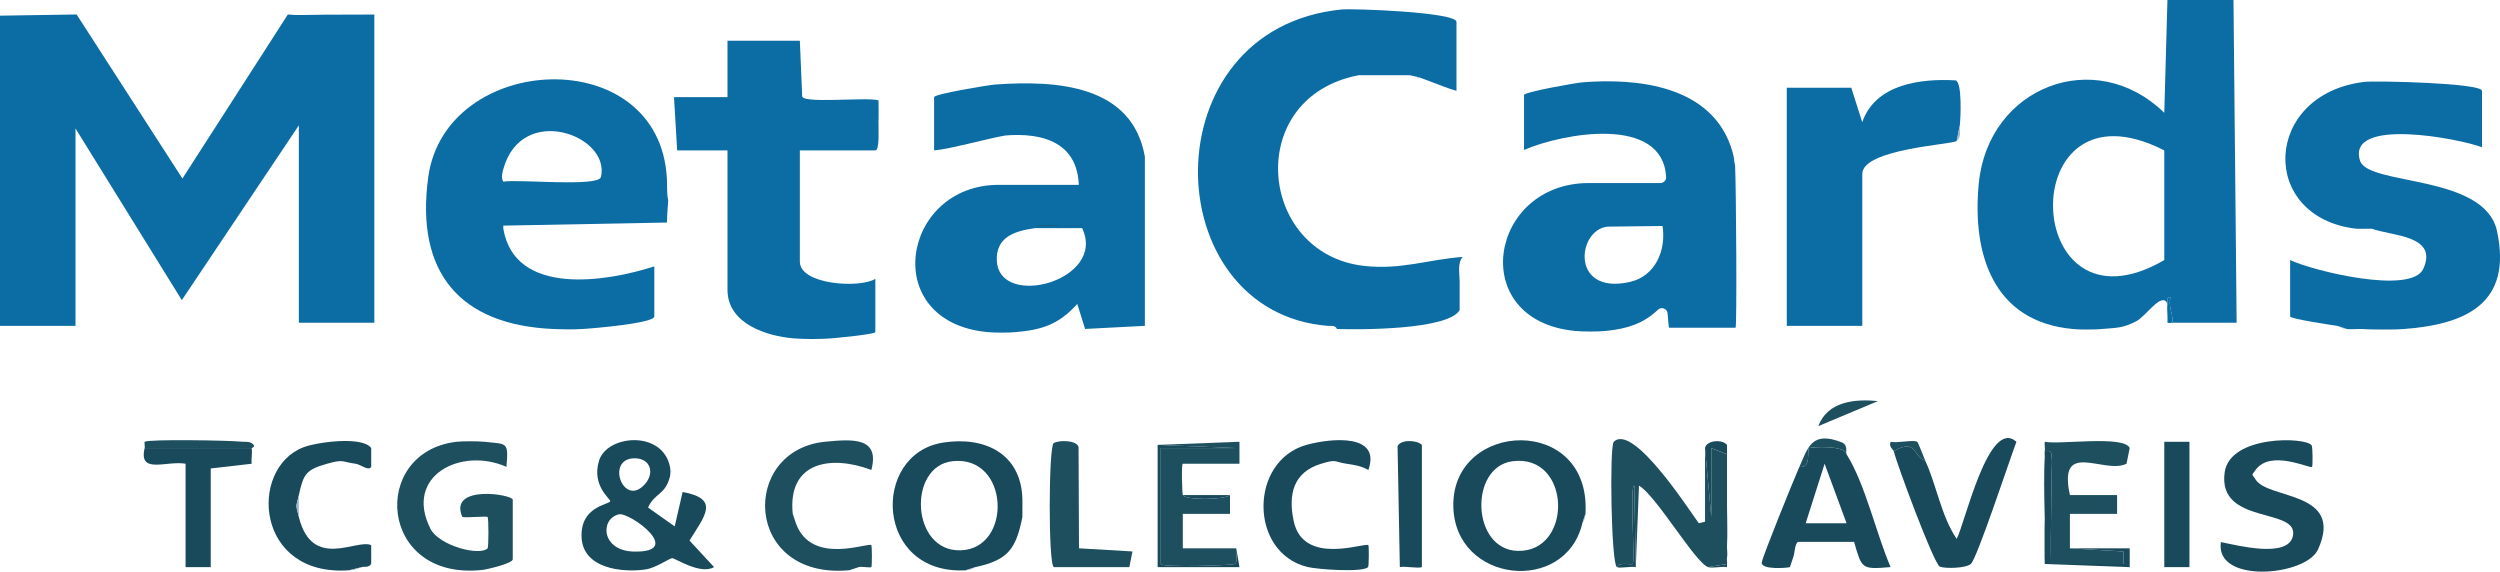
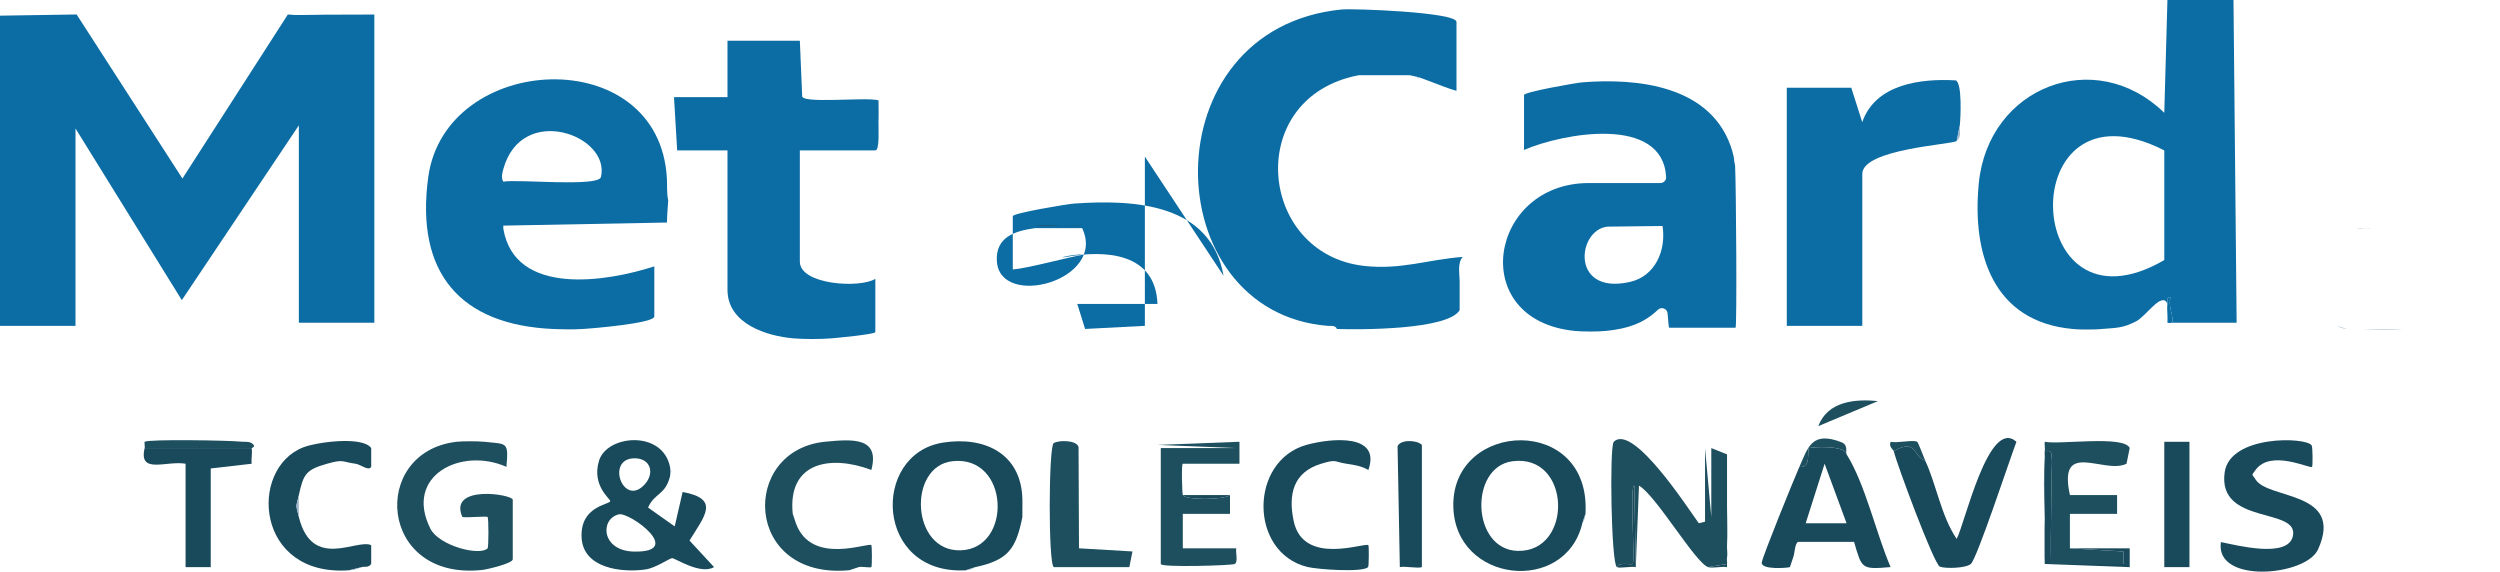
<svg xmlns="http://www.w3.org/2000/svg" id="Camada_1" data-name="Camada 1" viewBox="0 0 794.72 181.72">
  <defs>
    <style>
      .cls-1 {
        fill: #9cb5ca;
      }

      .cls-2 {
        fill: #0c6ca4;
      }

      .cls-3 {
        fill: #194a5b;
      }

      .cls-4 {
        fill: #1d4f5f;
      }

      .cls-5 {
        fill: #0c6da4;
      }
    </style>
  </defs>
  <path class="cls-5" d="M95,39.84l-37.2,55.57L24,40.84v62.75H0V4.98l24.36-.38,33.63,52.15L91.51,4.6c4.63.42,0,0,27.49.02v97.97h-24v-62.75Z" />
  <path class="cls-5" d="M710,0l1,102.59h-22c3.73,1-.22-4.7.99-7.96-1.58-.3-.87.99-.99,1.99-1.68-4.22-6.73,3.89-9.95,5.53-4.45,2.27-6.39,2.04-11.05,2.44-2.58.22-6.43.23-9,0-25.37-2.24-32.17-23.8-29.97-46.29,3.01-30.8,37.06-43.82,58.97-22.44l1-35.86h21ZM688,82.67v-34.86c-48.51-24.77-45.8,61.53,0,34.86Z" />
  <path class="cls-2" d="M432,23.9c-36.76,6.9-32.23,56.83,1.63,60.63,11.72,1.31,20.21-2.02,31.37-2.86-1.8,1.9-.98,5.51-1,7.97,0,.66,0,1.33,0,1.99,0,2.32,0,4.65,0,6.97-3.78,6.32-31.92,6.23-39,5.98-.56-1.3-1.9-.91-3-1-54.62-4.49-56.69-94.54,4.53-100.57,3.56-.35,36.47.84,36.47,3.96v21.91c-4.08-1.08-15.7-6.12-12-3.98,0-.35-.95-.64-3-1" />
  <path class="cls-2" d="M550.71,48.17c.35,1.2.54,2.08.54,2.72,0,.44.3,1.34.32,1.78.34,7.66.6,50.93.15,51.51h-21.08c-.23,0-.32-2.43-.54-4.6-.16-1.5-1.98-2.16-3.07-1.11-4.58,4.39-9.76,6.04-16.46,6.72-2.71.27-7.33.27-10.04,0-34.44-3.47-27.18-47,4.52-47h22.76c1.03,0,1.88-.86,1.83-1.88-1.02-19.78-32.78-14.02-45.19-8.63,0-1.96.02-1.6.02-1.98v-15.5c0-.95,16.51-3.87,18.54-4.03,16.98-1.35,41.54.69,47.72,22.03ZM512.11,72.03c-10.54-.64-13.72,21.99,5.96,17.61,8.09-1.8,11.64-9.98,10.43-17.8l-16.39.19Z" />
-   <path class="cls-2" d="M363.94,49.79v53.79s-19,.99-19,.99l-2.49-7.96c-5.8,6.46-11.1,8.23-19.51,8.96-2.55.22-6.46.24-9,0-34.73-3.25-27.27-46.81,3.5-46.81h25.5c-.63-16.4-16.71-17.18-29-14.94-3.69.67,1.94-.98,5.65-.75-4.78.76-17.81,4.38-22.65,4.74v-16.93c0-.99,17.36-3.87,19.47-4.02,19.49-1.38,43.5.1,47.53,22.94ZM344,72.53h-15c-6.33.86-12.57,2.8-12.11,10.48.93,15.35,35.03,6.14,27.11-10.48Z" />
+   <path class="cls-2" d="M363.94,49.79v53.79s-19,.99-19,.99l-2.49-7.96h25.5c-.63-16.4-16.71-17.18-29-14.94-3.69.67,1.94-.98,5.65-.75-4.78.76-17.81,4.38-22.65,4.74v-16.93c0-.99,17.36-3.87,19.47-4.02,19.49-1.38,43.5.1,47.53,22.94ZM344,72.53h-15c-6.33.86-12.57,2.8-12.11,10.48.93,15.35,35.03,6.14,27.11-10.48Z" />
  <path class="cls-2" d="M212,56.77c.11,2.17-.08,4.83.41,6.9-.1,2.32-.39,4.74-.38,7.07l-52.03.98v1c3.67,21.6,32.84,16.88,48,11.95v15.94c0,2.18-20.41,3.87-23,3.98-2.94.13-6.06.12-9,0-29.88-1.27-43.96-17.98-39.88-48.19,5.4-39.96,73.58-43.3,75.88.38ZM160,53.78c-.23.82-.83,2.69,0,3.98,4.07-.89,30.27,1.8,31.04-1.5,3.1-13.27-25.23-23.64-31.04-2.49Z" />
-   <path class="cls-2" d="M749,72.71c-31.16-3.63-29.69-42.84,2.63-46.68,3.48-.41,37.37.33,37.37,2.86v17.93c-6.81-2.68-43.16-9.77-38.78,4.25,2.52,8.07,39.64,4.19,43.55,22.38,5,23.23-10.21,29.74-29.76,31.14-3.95.28-9.01.2-13,0-1.65-.08-3.37.16-5,0l-3-1c-1.53-.22-15-2.23-15-2.99v-17.93c7,3.36,38.54,11.17,42.34,2.76,4.85-10.74-10.33-10.42-16.34-12.72h-5Z" />
  <path class="cls-2" d="M252.26,107.56c-8.32-.69-21-4.52-21-15.44v-44.32h-16l-1-16.93h15.5l1.5.02V12.94h23l.74,17.42c-.87,2.81,19.57.42,24.26,1.51-.01-.49.11,4.43,0,7-.05,1.24.44,9.09-1,8.93h-24v35.36c0,7.41,19.16,8.54,24,5.48v16.93c0,.7-12.6,1.88-14,1.99-3.48.27-8.54.29-12,0Z" />
  <path class="cls-2" d="M622,44.82c-1.18,1.11-30,2.5-30,10.46v48.31h-24V27.89h20.5l3.48,10.95c4.19-12.1,18.54-13.95,29.8-13.28,1.99,1.1,1.49,11.86,1.22,14.28l-1,4.98Z" />
  <path class="cls-3" d="M213,148.41v2.99c-1.52,6.08-4.92,5.25-6.99,9.94l8.47,5.99,2.52-10.94c11.96,2.21,7.05,7.52,2.19,15.44l7.8,8.44c-4.32,2.56-12.35-2.86-13.33-2.84-.79.02-5.25,3.13-8.43,3.59-7.51,1.08-19.88-.29-20.35-10.17s8.61-10.38,9.11-11.5c.28-.64-6.07-4.86-3.54-12.98s20.13-9.77,22.54,2.04ZM201.68,145.69c-9.32.07-3.46,15.88,3.33,8.21,3.17-3.58,1.79-8.24-3.33-8.21ZM196.74,163.5c-6.07,1.42-5.66,11.62,4.79,11.84,16.33.33-1.41-12.63-4.79-11.84Z" />
  <path class="cls-3" d="M504,163.35l-1,2.99c-5.37,22.78-40.68,19.06-41.01-5.53-.36-27.28,43.91-29.17,42.01,2.54ZM480.77,146.63c-13.79,1.84-13.04,28.14,1.71,28.49,17.69.42,17.04-30.99-1.71-28.49Z" />
  <path class="cls-3" d="M325,158.37c.07,1.99-.05,3.99,0,5.98-2.02,10.12-4.49,13.7-15,15.94l-3,1c-28.92,1.58-30.23-36.95-7.25-40.59,13.11-2.07,24.75,3.38,25.25,17.68ZM302.78,146.61c-14.31,1.58-13.21,28.78,2.57,28.33,16.59-.47,15.63-30.34-2.57-28.33Z" />
  <path class="cls-4" d="M145,140.44h9c7.12.8,7.72-.23,6.99,7.97-14.37-6.4-32.61,2.78-24.19,19.62,2.75,5.49,15.67,8.8,18.2,6.29.35-.35.36-9.62,0-9.97s-6.52.28-8.01.01c-4.62-10.43,16.01-7.24,16.01-5.48v18.92c0,1.29-8.12,3.2-9.61,3.37-33.08,3.66-35.94-37.38-8.39-40.72Z" />
  <path class="cls-4" d="M514,180.28c-1.82-.82-2.42-38.44-1-39.84,6.13-6.07,23.89,21.65,27.03,25.89l1.98-.49v-23.4s1.99,21.91,1.99,21.91v-21.91l5,1.99v16.93c0,3.95.19,8.01,0,11.95v3.98c-.1.64.06,1.34,0,1.99l-6,1c-4.08-1.34-16.55-22.79-21.99-25.9l-1.01,25.9-.5-25.91c-1.53,0,.37,24.01-.5,24.91-.37.39-4.33-.79-5,1Z" />
  <path class="cls-3" d="M717,152.39c3.89,6.47,28.36,3.56,19.87,22.28-3.87,8.54-32.88,11.03-30.87-2.35,4.91.98,21.1,5.21,22.84-1.74,2.39-9.51-24-3.4-21.65-20.41,1.65-11.98,25.98-11.3,27.66-8.58.35.57.36,6.55.14,6.82-.6.72-13.16-5.71-17.99,1-1.44,2-1.1,1.16,0,2.99Z" />
  <path class="cls-3" d="M572,148.41c3.9.6,2.35-5.35,3.06-5.92.49-.39,11.51-1.09,11.94,1.93,5.96,9.48,9.44,25.29,14,35.85-9.47.83-9.09.46-11.62-8.02h-17.75c-1.14.43-1.07,3.81-1.63,5.04l-1,2.99c-.6.25-9.14.96-8.96-1.44.12-1.63,10.39-26.92,11.96-30.43ZM587,166.33l-6.98-18.91-6.01,18.91h12.99Z" />
  <path class="cls-3" d="M612,146.41c3.66,7.93,5.01,17.47,9.99,24.89,2.45-4.13,10.12-38.88,19.01-30.86-1.95,5.08-12.54,37.2-14.5,38.84-1.66,1.39-8.14,1.53-9.85.85-1.84-.73-13.71-32.66-14.64-36.71,7.34-4.27,6.13,1.88,10,2.99Z" />
  <path class="cls-4" d="M270,181.27c-33.68,3.13-34.94-38.31-7.53-40.87,8.36-.78,17.33-1.56,14.52,8.99-12.74-4.81-26.67-2.7-24.99,13.94l1,2.99c4.92,13.61,23.1,5.95,23.99,6.98.23.26.24,6.71.01,6.97-.25.29-3.17-.24-4,0l-3,1Z" />
  <path class="cls-3" d="M420,147.41c-8.93,2.71-10.53,9.78-8.76,18.19,3.05,14.53,22.84,6.66,23.75,7.71.23.26.15,6.64-.06,6.91-1.46,1.85-16.16.8-19.37,0-18.62-4.64-18.43-33.88-.11-38.84,7.71-2.09,23.66-3.67,19.54,8.02-2.24-1.29-4.49-1.61-6.99-1.99-4.09-.62-2.96-1.53-8,0Z" />
  <path class="cls-3" d="M118,142.43v5.98c-.85,1.46-3.32-.78-5-1-4.45-.58-3.59-1.52-9,0-6.77,1.9-7.54,3.32-9,9.96-.92,4.21-1.09,2.57,0,6.97,4.23,17.1,18.39,6.8,23,8.96v5.98c-1,1.34-2.11.68-3,1l-4,1c-29.8,2.19-32.07-32.15-14.69-39.04,4.31-1.71,18.95-3.69,21.69.19Z" />
  <path class="cls-4" d="M368,141.43l26.01-1v6.98h-18.01c-.5,0-.21,9.51,0,9.96.75,1.63,13,1.61,15,0v5.98h-15v10.96h17c-.3,1.2.73,4.45-.59,5-1.08.45-23.41,1.14-23.41-.02v-36.85h24l-25-1Z" />
  <path class="cls-4" d="M677,142.43l-1,4.98c-7.05,3.55-21.93-7.96-18,9.96h15v5.98h-15v10.96l17,1v3.98h-23c-.27-10.78.36-21.64,0-32.42-.06-1.91,1.02-4-2-3.44.16-.92-.14-2.03,0-2.99,4.84.97,25.28-2.14,27.01,1.99Z" />
  <path class="cls-3" d="M80,142.43c.27,1.48-.17,3.42,0,4.99l-13.01,1.49v31.37h-8v-32.87c-6.03-1.06-15.06,3.51-13-4.98h34Z" />
  <path class="cls-4" d="M343,174.3l17,1-1,4.98h-24c-1.8-.82-1.66-38.24-.06-39.4,1.31-.95,7.22-1.12,7.92,1.2l.14,32.23Z" />
  <rect class="cls-3" x="688" y="140.44" width="8" height="39.84" />
  <path class="cls-3" d="M452,141.43v38.84c-1.15.52-5.28-.36-7.01,0l-.72-38.4c.77-2.15,6.04-2.12,7.72-.45Z" />
  <path class="cls-2" d="M711,102.59l-1-102.59,1,102.59Z" />
-   <path class="cls-3" d="M368,141.43l25,1h-24v36.85c0,1.17,22.33.47,23.41.02,1.32-.55.28-3.8.59-5l1.01,5.98h-26.01s0-38.85,0-38.85Z" />
  <path class="cls-3" d="M650,143.43c3.02-.56,1.94,1.52,2,3.44.36,10.78-.27,21.64,0,32.42h23v-3.98s-17-1-17-1h19.01s0,5.98,0,5.98l-27.01-1v-33.86c.05-.65-.11-1.38,0-1.99Z" />
  <path class="cls-4" d="M80,142.43h-34c.11-.46-.19-1.85,0-1.99,1.24-.89,27.33-.43,30.56-.05,1.17.14,2.41-.16,3.5.52,1.6,1.12-.06,1.45-.05,1.53Z" />
  <path class="cls-4" d="M596.99,127.5l-18.98,7.96c3.01-7.97,11.8-8.67,18.98-7.96Z" />
  <path class="cls-1" d="M549,180.28v-1c.06-.65-.1-1.35,0-1.99.19-1.24-.06-2.69,0-3.98.19-3.94,0-8,0-11.95v-19.92,38.84Z" />
-   <path class="cls-3" d="M549,141.43v2.99l-5-1.99v21.91l-2-21.91c.42-2.48,5.5-2.9,7-1Z" />
  <path class="cls-4" d="M688,35.86l1-35.86-1,35.86Z" />
  <path class="cls-4" d="M650,179.28c.61-11.08-.82-22.87,0-33.86v33.86Z" />
  <path class="cls-3" d="M520,180.28c-1.52-.32-4.98.46-6,0,.67-1.79,4.63-.61,5-1,.87-.9-1.03-24.91.5-24.91l.5,25.91Z" />
  <path class="cls-4" d="M602,143.43c-.12-.52-1.69-1.36-.99-2.98,2.15.46,6.78-.67,8.37-.07.42.16,2.07,4.83,2.63,6.04-3.87-1.11-2.66-7.25-10-2.99Z" />
  <path class="cls-4" d="M587,144.42c-.44-3.02-11.46-2.32-11.94-1.93-.7.56.84,6.52-3.06,5.92,2.76-6.19,3.91-11.49,13.37-7.83,2.3.89,1.22,3.19,1.63,3.84Z" />
  <path class="cls-3" d="M343,174.3l17,1-17-1Z" />
  <path class="cls-3" d="M391,157.37c-2,1.61-14.25,1.63-15,0h15Z" />
  <path class="cls-1" d="M764,104.58h-13c3.99.2,9.05.28,13,0Z" />
  <path class="cls-1" d="M668,104.58h-9c2.57.23,6.42.22,9,0Z" />
  <path class="cls-1" d="M185,104.58h-9c2.94.12,6.06.13,9,0Z" />
  <path class="cls-2" d="M689,96.61c.12-1-.6-2.28.99-1.99-1.21,3.26,2.75,8.97-.99,7.96.16-1.96-.23-4.03,0-5.98Z" />
  <path class="cls-3" d="M154,140.44h-9c2.28-.28,6.71-.26,9,0Z" />
  <path class="cls-1" d="M95,164.34c-1.09-4.41-.92-2.77,0-6.97v6.97Z" />
  <path class="cls-4" d="M749,72.71h5c-1.64-.13-3.37.19-5,0Z" />
  <path class="cls-3" d="M549,179.28v1c-1.68-.31-4.65.45-6,0l6-1Z" />
  <path class="cls-1" d="M622,44.82l1-4.98c-.2,1.85.71,3.37-1,4.98Z" />
  <path class="cls-1" d="M115,180.28c-1.77.62-1.77.83-4,1l4-1Z" />
  <path class="cls-1" d="M746,104.58c-1.9-.19-2.84-.97-3-1l3,1Z" />
  <path class="cls-1" d="M253,166.33l-1-2.99c.02.16.83,2.51,1,2.99Z" />
  <path class="cls-1" d="M503,166.33l1-2.99c-.12,2.09-.9,2.55-1,2.99Z" />
  <path class="cls-1" d="M213,151.39v-2.99c.46,2.26.63.49,0,2.99Z" />
  <path class="cls-1" d="M310,180.28c-.34.07-.92.88-3,1l3-1Z" />
  <path class="cls-4" d="M329,71.71h15c-4.74.44-10.43-.62-15,0Z" />
  <path class="cls-3" d="M549,177.29v-3.98c-.06,1.29.19,2.74,0,3.98Z" />
</svg>